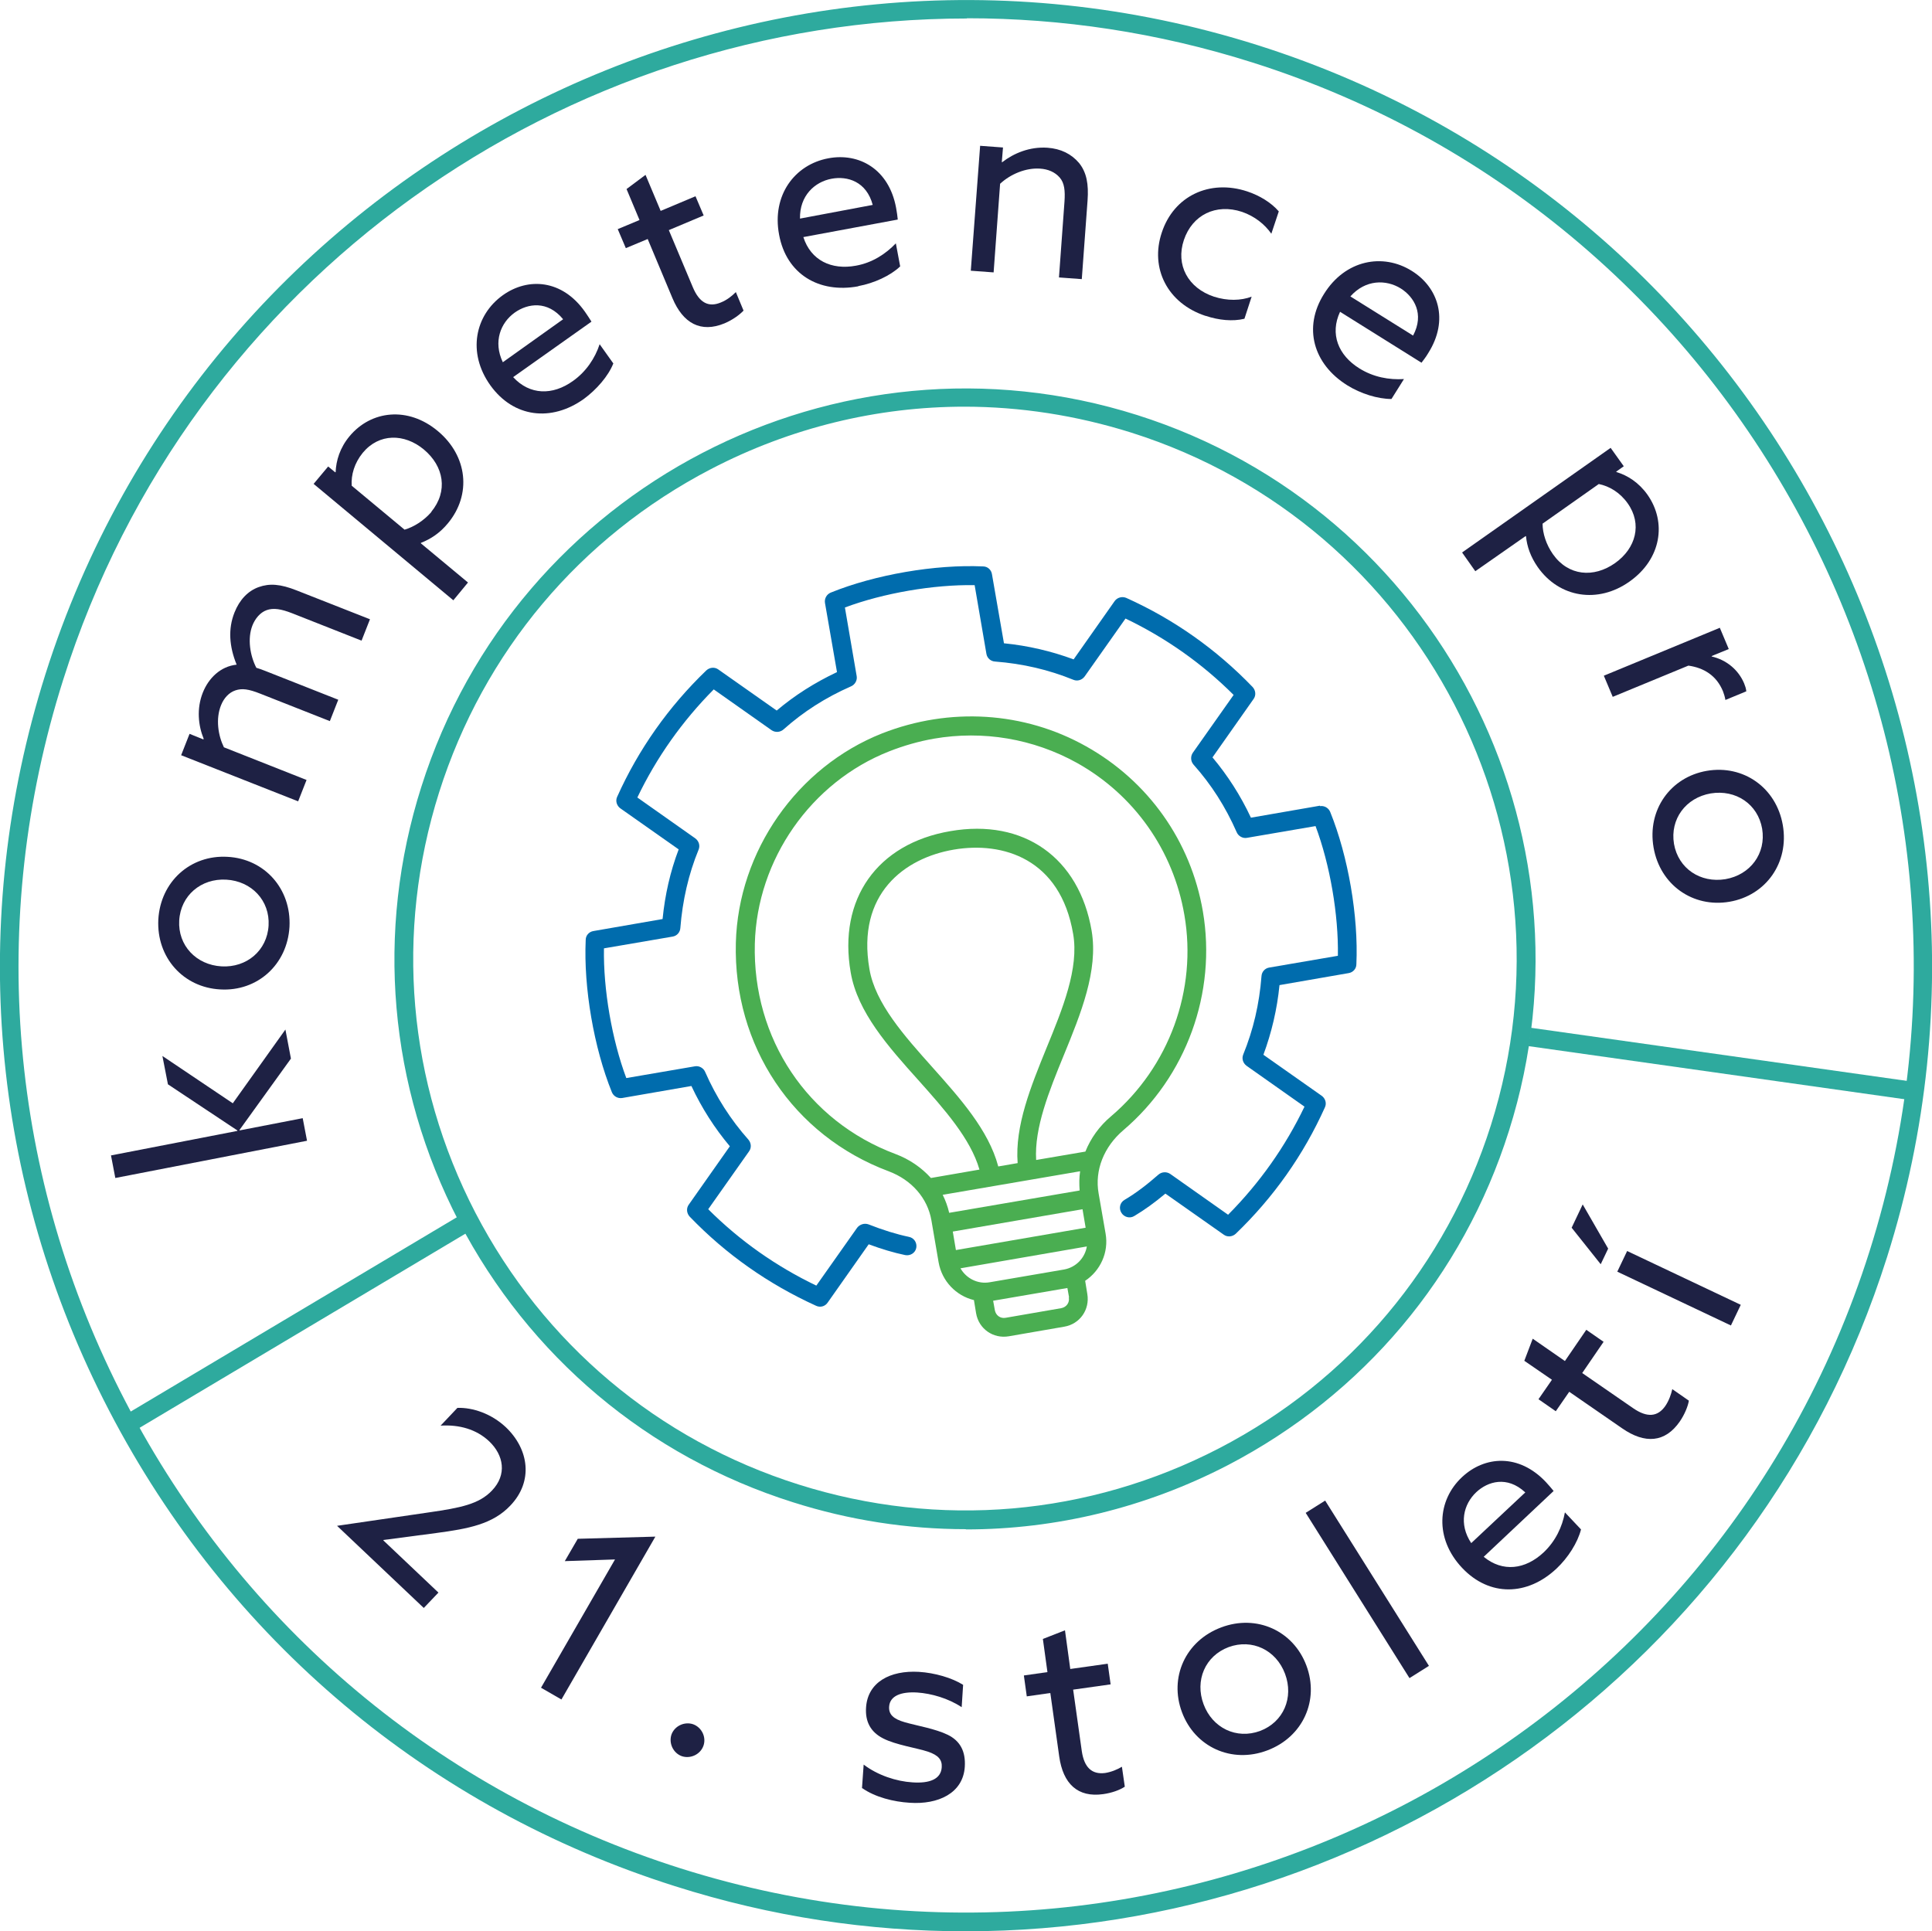
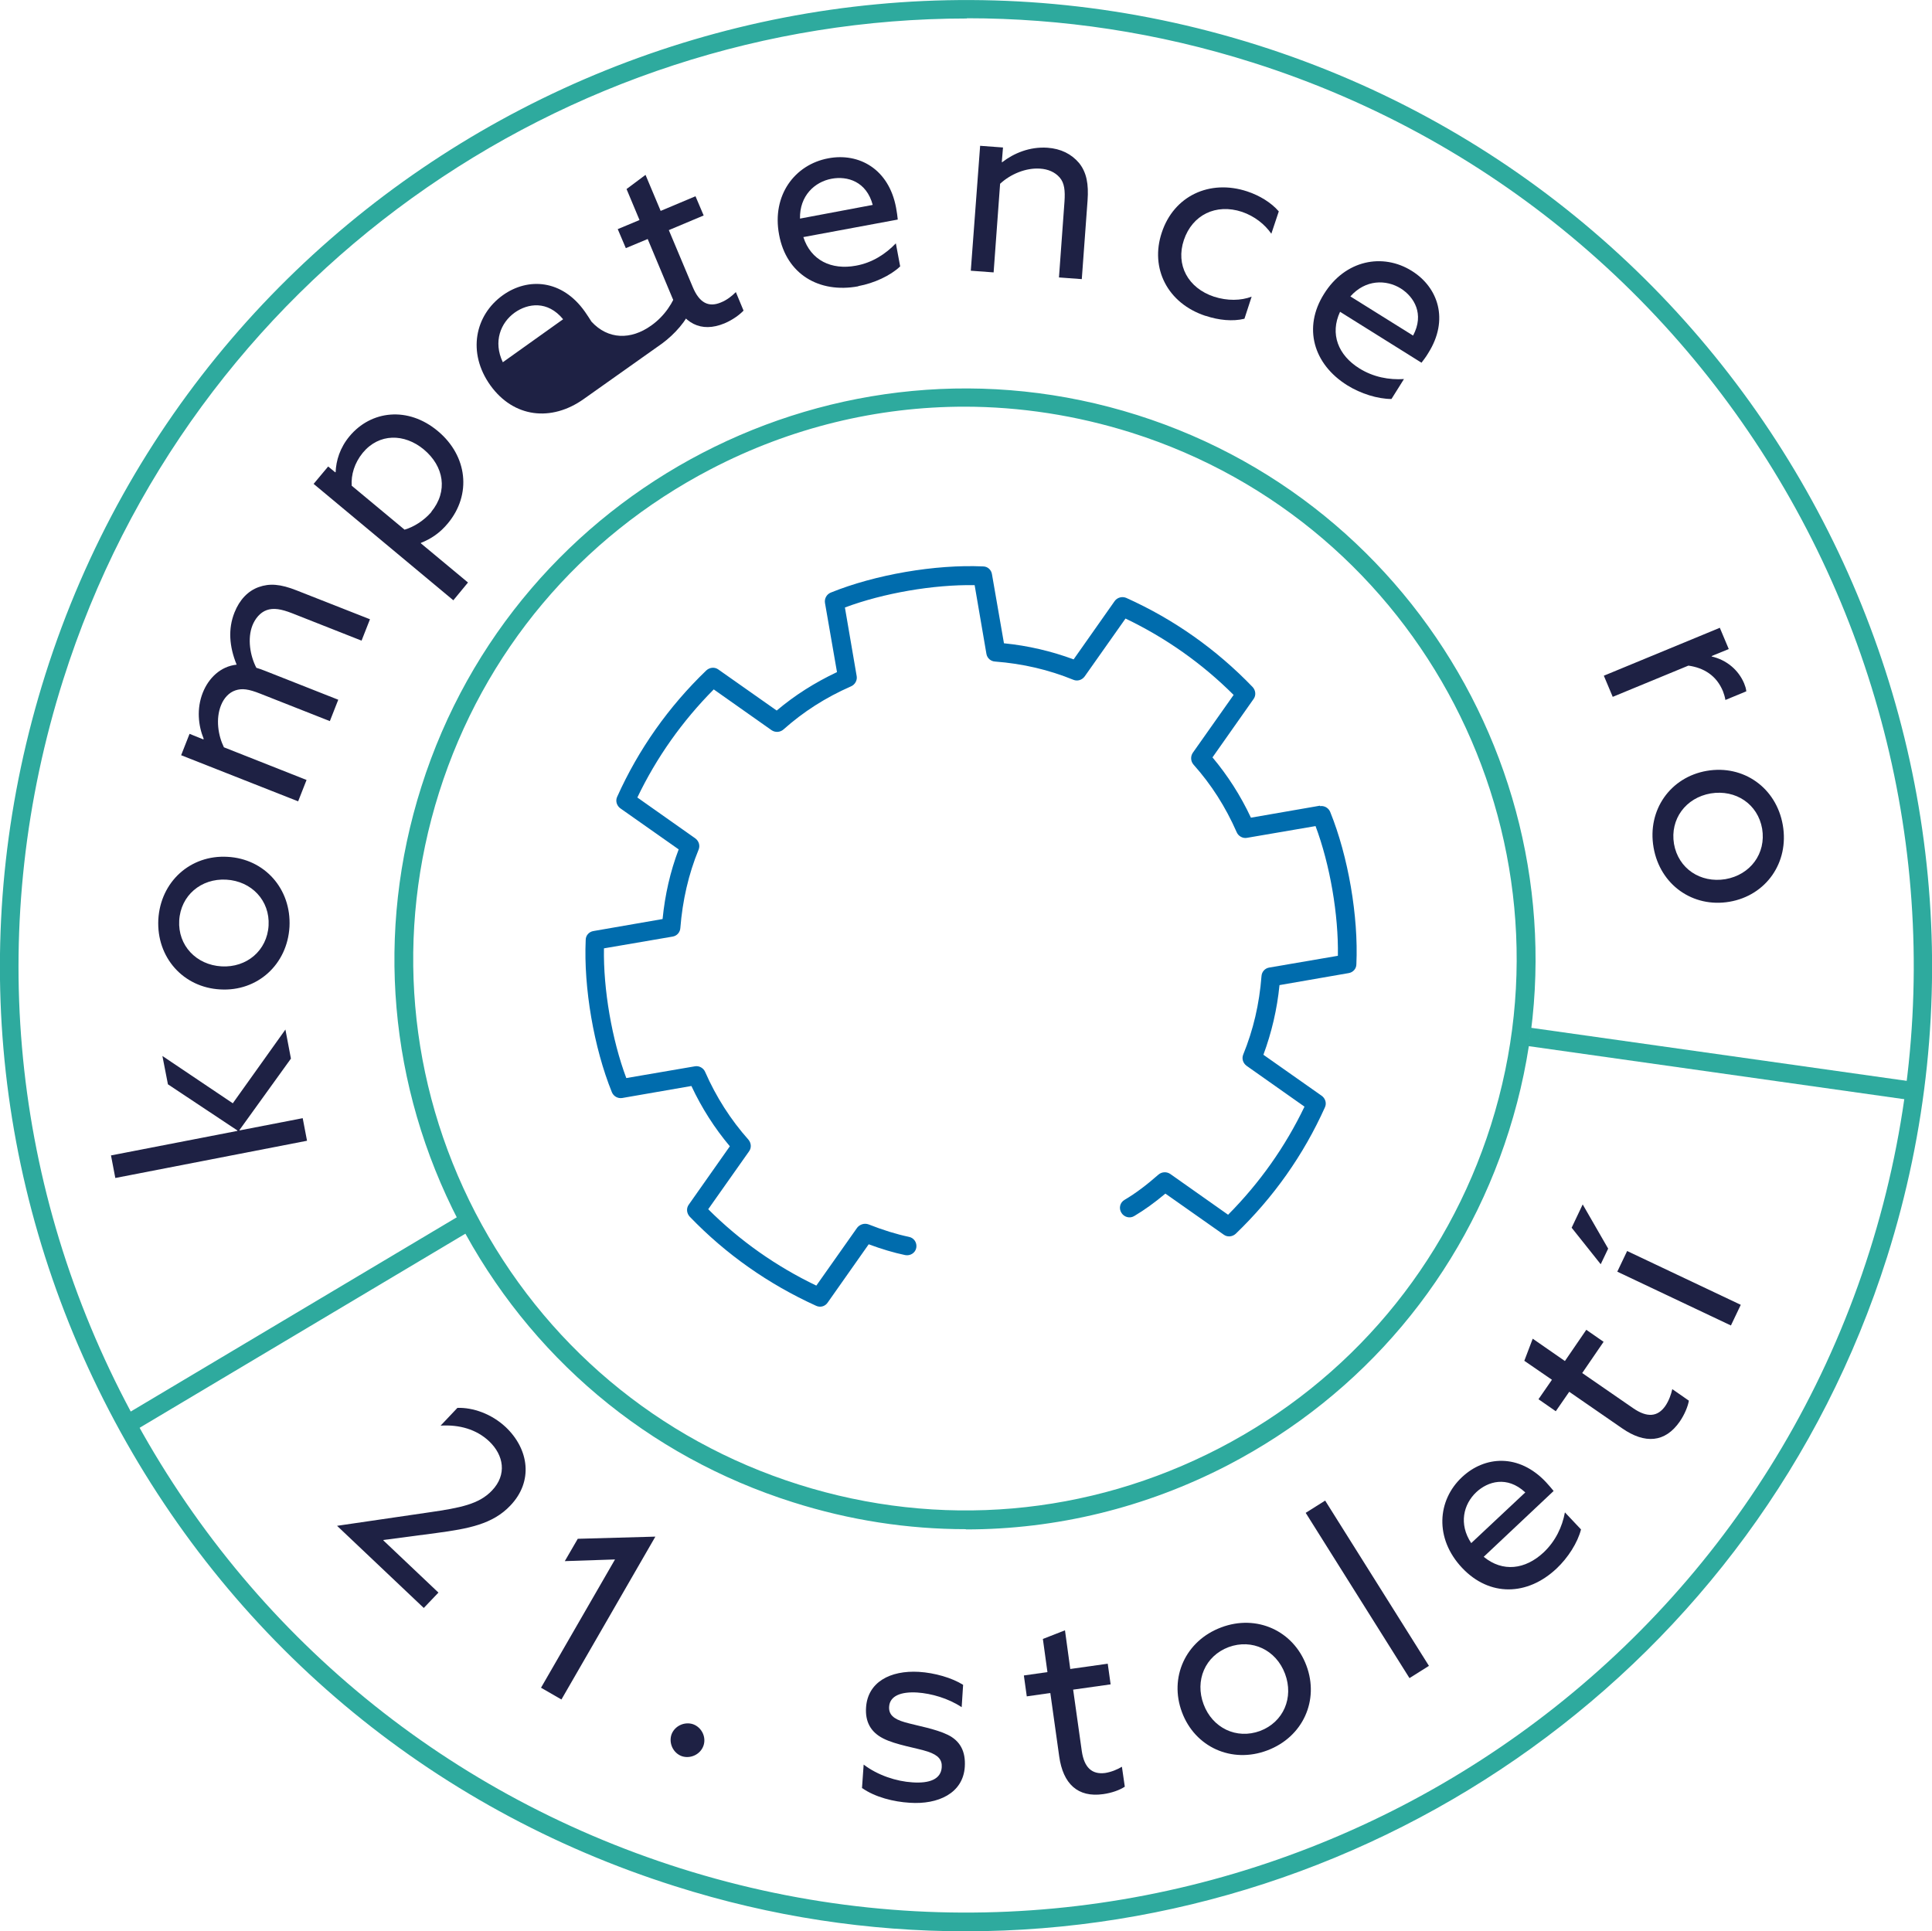
<svg xmlns="http://www.w3.org/2000/svg" id="Vrstva_2" viewBox="0 0 80.42 80.4">
  <defs>
    <style>.cls-1{fill:#006cad;}.cls-2{fill:#2eaa9e;}.cls-3{fill:#1e2144;}.cls-4{fill:#4aae51;}</style>
  </defs>
  <g id="Vrstva_1-2">
    <path class="cls-2" d="M40.19,80.4c-4.01,0-8.08-.6-12.1-1.88-10.24-3.24-18.6-10.27-23.55-19.8C-.41,49.19-1.35,38.31,1.89,28.07,8.58,6.94,31.21-4.81,52.35,1.88c21.13,6.69,32.88,29.32,26.2,50.45-5.42,17.11-21.29,28.07-38.35,28.07ZM40.24.77C23.51.77,7.94,11.52,2.63,28.3c-3.18,10.04-2.26,20.72,2.6,30.06,4.85,9.35,13.06,16.24,23.1,19.42,20.73,6.56,42.93-4.97,49.49-25.69l.37.12-.37-.12c6.56-20.73-4.97-42.93-25.69-49.49-3.94-1.25-7.94-1.84-11.87-1.84Z" />
    <path class="cls-3" d="M4.8,49.04l-.18-.94,5.26-1.02v-.02s-2.89-1.92-2.89-1.92l-.23-1.18,2.93,1.97,2.19-3.07.23,1.21-2.14,2.97v.02s2.63-.51,2.63-.51l.18.94-7.98,1.55Z" />
    <path class="cls-3" d="M9.17,41.19c-1.54-.08-2.66-1.33-2.58-2.91.09-1.58,1.34-2.7,2.88-2.61,1.54.08,2.66,1.33,2.58,2.91-.09,1.58-1.34,2.7-2.88,2.61ZM9.42,36.62c-1.05-.06-1.9.66-1.96,1.7-.06,1.04.71,1.85,1.76,1.91,1.05.06,1.9-.66,1.96-1.7.06-1.04-.71-1.85-1.76-1.91Z" />
    <path class="cls-3" d="M7.54,31.44l.35-.89.57.23.02-.02c-.23-.56-.3-1.26-.04-1.92.24-.61.74-1.1,1.41-1.17-.31-.76-.36-1.49-.09-2.17.21-.53.56-.9,1.01-1.06.45-.16.9-.13,1.58.14l3.05,1.2-.35.89-2.89-1.14c-.46-.18-.78-.23-1.06-.13s-.48.36-.59.63c-.22.55-.1,1.27.16,1.77.11.03.24.08.37.13l3.04,1.2-.35.89-2.89-1.14c-.5-.2-.77-.23-1.04-.14s-.48.32-.6.62c-.23.57-.12,1.26.12,1.75l3.44,1.36-.35.89-4.87-1.92Z" />
    <path class="cls-3" d="M13.05,20.15l.61-.73.29.24h.02c.02-.49.18-1.02.58-1.5.89-1.07,2.43-1.26,3.68-.21,1.23,1.03,1.41,2.64.41,3.84-.33.4-.71.65-1.12.81v.02s1.96,1.63,1.96,1.63l-.61.74-5.82-4.85ZM17.95,21.31c.71-.86.53-1.9-.31-2.6-.81-.67-1.86-.68-2.54.14-.35.43-.49.92-.46,1.37l2.2,1.83c.38-.11.8-.37,1.12-.74Z" />
-     <path class="cls-3" d="M24.3,16.61c-1.35.96-2.92.78-3.89-.57-.97-1.36-.64-2.92.52-3.75,1.05-.75,2.47-.66,3.42.69.09.13.21.31.27.41l-3.26,2.31c.69.75,1.64.77,2.49.16.55-.39.92-.95,1.11-1.53l.57.8c-.21.53-.7,1.09-1.23,1.48ZM23.44,13.29c-.65-.79-1.47-.66-2.01-.28-.59.42-.91,1.21-.5,2.07l2.51-1.79Z" />
+     <path class="cls-3" d="M24.3,16.61c-1.35.96-2.92.78-3.89-.57-.97-1.36-.64-2.92.52-3.75,1.05-.75,2.47-.66,3.42.69.09.13.21.31.27.41c.69.75,1.64.77,2.49.16.55-.39.92-.95,1.11-1.53l.57.8c-.21.53-.7,1.09-1.23,1.48ZM23.44,13.29c-.65-.79-1.47-.66-2.01-.28-.59.42-.91,1.21-.5,2.07l2.51-1.79Z" />
    <path class="cls-3" d="M25.71,9.54l.91-.38-.54-1.29.79-.59.63,1.5,1.45-.61.34.8-1.45.61,1,2.38c.27.64.65.85,1.17.63.25-.1.46-.27.62-.43l.32.77c-.17.18-.46.39-.79.53-.99.41-1.73,0-2.17-1.05l-1.03-2.46-.91.38-.34-.8Z" />
    <path class="cls-3" d="M35.72,11.92c-1.63.3-2.99-.51-3.29-2.15-.31-1.64.65-2.92,2.05-3.18,1.27-.24,2.52.44,2.82,2.06.03.16.06.37.07.49l-3.93.73c.31.97,1.17,1.38,2.19,1.19.67-.12,1.23-.48,1.66-.93l.18.96c-.41.39-1.09.7-1.74.82ZM36.33,8.54c-.26-.99-1.06-1.22-1.71-1.1-.71.13-1.34.71-1.32,1.66l3.03-.57Z" />
    <path class="cls-3" d="M40.8,6.07l.95.07-.05.61h.02c.48-.37,1.14-.65,1.88-.6.56.04,1,.26,1.32.64.31.39.4.87.35,1.56l-.24,3.27-.95-.07.23-3.16c.03-.45,0-.77-.2-1-.2-.23-.49-.35-.82-.37-.59-.04-1.23.23-1.66.63l-.27,3.69-.95-.07.39-5.22Z" />
    <path class="cls-3" d="M50.18,13.15c-1.58-.52-2.32-1.98-1.82-3.47.5-1.52,1.99-2.23,3.56-1.71.51.17.99.46,1.31.83l-.31.93c-.28-.4-.7-.73-1.22-.91-1.09-.36-2.07.13-2.42,1.17s.17,2,1.25,2.36c.56.18,1.12.17,1.57,0l-.3.92c-.49.12-1.07.06-1.61-.12Z" />
    <path class="cls-3" d="M56.08,16.04c-1.41-.88-1.85-2.4-.97-3.8.88-1.42,2.45-1.72,3.66-.96,1.09.68,1.56,2.03.68,3.42-.08.14-.21.31-.28.4l-3.39-2.12c-.43.92-.08,1.81.81,2.36.58.36,1.23.48,1.85.44l-.52.83c-.57,0-1.28-.22-1.84-.57ZM58.82,13.97c.48-.9.04-1.61-.51-1.96-.61-.38-1.47-.38-2.1.33l2.61,1.63Z" />
-     <path class="cls-3" d="M67.04,18.64l.55.77-.31.22v.02c.47.14.94.44,1.3.95.8,1.14.58,2.67-.75,3.61-1.31.93-2.92.68-3.82-.6-.3-.43-.45-.86-.49-1.29h-.02s-2.09,1.46-2.09,1.46l-.55-.78,6.19-4.36ZM64.64,23.07c.64.91,1.7,1,2.59.37.86-.61,1.14-1.62.52-2.49-.32-.45-.76-.71-1.2-.8l-2.34,1.65c0,.4.15.87.43,1.27Z" />
    <path class="cls-3" d="M71.59,26.14l.37.88-.71.29v.02c.61.14,1.11.55,1.35,1.12.04.1.08.21.09.33l-.87.36c-.02-.13-.06-.25-.1-.36-.27-.66-.8-.98-1.44-1.07l-3.15,1.3-.37-.88,4.84-2Z" />
    <path class="cls-3" d="M71.05,32.09c1.52-.26,2.89.7,3.16,2.26.27,1.56-.7,2.93-2.22,3.19-1.52.26-2.89-.7-3.16-2.26s.7-2.93,2.22-3.19ZM71.82,36.6c1.04-.18,1.7-1.07,1.53-2.1-.18-1.03-1.1-1.64-2.14-1.47-1.04.18-1.7,1.07-1.53,2.1.18,1.03,1.1,1.64,2.14,1.47Z" />
    <path class="cls-3" d="M14.03,63.54v-.02s3.83-.56,3.83-.56c1.31-.19,2.08-.34,2.62-.91.63-.66.49-1.47-.12-2.05-.53-.5-1.25-.7-2.02-.65l.7-.74c.64-.02,1.41.24,2.01.8.97.92,1.16,2.26.19,3.27-.73.77-1.73.96-3.08,1.14l-2.2.29v.02s2.29,2.17,2.29,2.17l-.61.64-3.61-3.42Z" />
    <path class="cls-3" d="M25.6,64.92l-2.09.07.54-.93,3.23-.09-3.91,6.78-.85-.49,3.08-5.34Z" />
    <path class="cls-3" d="M27.95,72.21c.13-.36.54-.55.9-.43.36.13.56.54.43.9-.13.36-.54.55-.9.43-.36-.13-.55-.54-.43-.9Z" />
    <path class="cls-3" d="M35.88,74.45l.07-.99c.59.45,1.37.7,2.03.74.71.05,1.19-.13,1.22-.63.02-.3-.13-.5-.58-.65-.45-.15-1.34-.28-1.86-.55-.53-.27-.75-.71-.71-1.29.07-1.05,1-1.55,2.2-1.48.66.04,1.38.25,1.84.54l-.06.93c-.56-.37-1.26-.57-1.85-.61-.66-.04-1.14.13-1.17.59-.02.32.17.51.66.65.49.14,1.27.27,1.78.52s.75.68.71,1.33c-.07,1.11-1.12,1.58-2.29,1.5-.67-.04-1.44-.23-1.98-.61Z" />
    <path class="cls-3" d="M42.62,69.75l.98-.14-.19-1.38.92-.36.22,1.61,1.56-.22.12.86-1.56.22.36,2.56c.1.68.42.98.97.91.26-.04.52-.15.7-.26l.12.83c-.21.14-.54.26-.9.31-1.06.15-1.67-.43-1.83-1.57l-.37-2.64-.98.14-.12-.86Z" />
    <path class="cls-3" d="M49.2,71.28c-.54-1.44.14-2.97,1.63-3.53,1.48-.56,3.01.14,3.55,1.59.54,1.44-.14,2.97-1.63,3.53-1.48.56-3.01-.14-3.55-1.59ZM53.49,69.68c-.37-.99-1.37-1.47-2.35-1.11-.98.37-1.41,1.39-1.04,2.38.37.99,1.37,1.47,2.35,1.11.98-.37,1.41-1.39,1.04-2.38Z" />
    <path class="cls-3" d="M54.35,62.98l.81-.51,4.32,6.88-.81.51-4.32-6.88Z" />
    <path class="cls-3" d="M64.79,65.3c-1.21,1.14-2.79,1.18-3.93-.03-1.15-1.22-1.04-2.81,0-3.78.94-.88,2.36-.99,3.49.21.11.12.25.28.32.37l-2.91,2.74c.79.65,1.73.53,2.49-.18.5-.47.78-1.07.89-1.67l.67.71c-.14.55-.54,1.18-1.02,1.63ZM63.48,62.12c-.75-.69-1.55-.45-2.03,0-.53.5-.74,1.32-.21,2.12l2.25-2.11Z" />
    <path class="cls-3" d="M64.04,58.25l.56-.81-1.15-.79.35-.92,1.34.93.89-1.3.72.5-.89,1.3,2.13,1.47c.57.39,1.01.36,1.33-.1.15-.22.24-.48.29-.7l.69.48c-.04.24-.18.58-.38.87-.61.88-1.45.94-2.4.28l-2.2-1.52-.56.81-.72-.5Z" />
    <path class="cls-3" d="M66.63,52.63l-1.21-1.52.46-.97,1.06,1.84-.31.65ZM67.32,52.94l.41-.86,4.73,2.24-.41.86-4.73-2.24Z" />
    <path class="cls-2" d="M40.2,63.66c-2.41,0-4.83-.37-7.19-1.12-6.05-1.91-10.98-6.07-13.91-11.69-2.92-5.63-3.48-12.06-1.56-18.1,3.95-12.48,17.32-19.42,29.8-15.47,12.48,3.95,19.42,17.32,15.47,29.8h0c-1.91,6.05-6.07,10.98-11.69,13.91-3.43,1.78-7.16,2.68-10.91,2.68ZM40.15,16.93c-3.63,0-7.24.87-10.56,2.6-5.44,2.83-9.46,7.61-11.31,13.45-1.85,5.85-1.31,12.07,1.51,17.51,2.83,5.44,7.6,9.46,13.45,11.31,5.85,1.85,12.07,1.31,17.51-1.51s9.46-7.61,11.31-13.45c3.82-12.08-2.89-25.01-14.97-28.83-2.29-.72-4.63-1.08-6.96-1.08Z" />
    <rect class="cls-2" x="71.18" y="36.32" width=".77" height="15.93" transform="translate(17.7 108.95) rotate(-81.96)" />
    <rect class="cls-2" x="4.21" y="54.72" width="16.26" height=".77" transform="translate(-26.47 14.08) rotate(-30.79)" />
    <path class="cls-1" d="M54.95,33.54l-2.88.5c-.43-.92-.97-1.76-1.6-2.51l1.71-2.43c.11-.15.09-.36-.04-.5-1.51-1.57-3.28-2.82-5.26-3.71-.17-.07-.37-.02-.48.13l-1.71,2.43c-.92-.34-1.89-.57-2.9-.67l-.5-2.88c-.03-.18-.18-.32-.37-.32-1.99-.09-4.49.34-6.34,1.09-.17.07-.27.25-.24.43l.5,2.88c-.93.44-1.75.96-2.51,1.6l-2.43-1.71c-.15-.11-.36-.09-.5.04-1.57,1.51-2.82,3.28-3.71,5.26-.08.17-.02.37.13.48l2.43,1.71c-.35.92-.57,1.89-.67,2.9l-2.88.5c-.18.03-.32.18-.32.37-.09,1.99.34,4.49,1.09,6.34.07.17.25.27.43.24l2.88-.5c.43.92.97,1.76,1.6,2.51l-1.71,2.43c-.11.15-.09.36.04.5,1.51,1.57,3.28,2.81,5.26,3.71.17.08.37.03.48-.13l1.71-2.43c.54.2,1.04.35,1.52.45.21.04.42-.09.46-.3.04-.21-.09-.42-.31-.46-.52-.11-1.07-.28-1.68-.52-.17-.06-.36,0-.47.14l-1.7,2.41c-1.67-.8-3.19-1.87-4.5-3.18l1.7-2.41c.11-.15.09-.35-.03-.49-.73-.82-1.34-1.77-1.8-2.82-.07-.16-.25-.26-.42-.23l-2.86.49c-.6-1.6-.96-3.7-.93-5.4l2.86-.49c.18-.03.31-.18.32-.36.09-1.14.34-2.24.76-3.26.07-.17.01-.36-.14-.47l-2.41-1.7c.8-1.67,1.87-3.18,3.18-4.5l2.41,1.7c.15.1.35.09.49-.03.83-.74,1.75-1.33,2.82-1.8.16-.07.26-.25.23-.42l-.49-2.86c1.6-.6,3.7-.96,5.4-.93l.49,2.86c.03.18.18.31.36.32,1.16.09,2.23.34,3.26.76.17.07.36.01.47-.14l1.7-2.41c1.67.8,3.19,1.87,4.5,3.18l-1.7,2.41c-.1.15-.09.35.03.49.74.83,1.33,1.75,1.8,2.82.07.16.25.26.42.23l2.86-.49c.6,1.6.96,3.69.93,5.4l-2.86.49c-.18.03-.31.18-.32.36-.09,1.16-.34,2.23-.76,3.26-.07.17-.01.36.14.47l2.41,1.7c-.8,1.67-1.87,3.18-3.18,4.5l-2.41-1.7c-.15-.1-.35-.09-.49.03-.49.43-.95.78-1.41,1.05-.19.11-.25.35-.13.54.11.18.35.25.54.13.42-.25.85-.56,1.29-.93l2.43,1.71c.15.11.36.09.5-.04,1.57-1.51,2.82-3.28,3.71-5.26.08-.17.02-.37-.13-.48l-2.43-1.71c.34-.92.57-1.89.67-2.9l2.88-.5c.18-.03.32-.18.32-.37.09-1.99-.34-4.49-1.09-6.34-.07-.17-.25-.27-.43-.24Z" />
-     <path class="cls-4" d="M40.54,54.12l.09.55c.11.65.71,1.07,1.36.96l2.31-.4c.65-.11,1.07-.71.96-1.36l-.09-.55c.63-.42.99-1.18.85-1.97l-.29-1.67c-.17-.96.22-1.94,1.03-2.63,2.62-2.23,3.89-5.72,3.31-9.11-.5-2.92-2.27-5.42-4.86-6.87-2.58-1.45-5.68-1.64-8.49-.54-3.54,1.4-5.99,4.91-6.09,8.72-.11,4.29,2.38,8.02,6.36,9.51.96.36,1.62,1.12,1.78,2.04l.3,1.75c.14.79.73,1.39,1.46,1.57ZM44.49,54.01c.04.22-.1.41-.32.45l-2.31.4c-.22.04-.41-.1-.45-.32l-.07-.39,3.09-.53.07.39ZM44.29,52.85l-3.09.53c-.5.09-.98-.16-1.22-.58l5.26-.91c-.08.48-.45.87-.95.96ZM45.19,51.11l-5.4.93-.13-.77,5.4-.93.13.77ZM44.94,49.56l-5.43.93c-.06-.26-.15-.51-.27-.75l5.72-.98c-.04.26-.04.53-.02.8ZM41.55,48.55c-.4-1.5-1.58-2.82-2.73-4.11-1.17-1.31-2.39-2.67-2.63-4.1-.54-3.13,1.46-4.62,3.51-4.97,2.05-.35,4.44.38,4.97,3.51.25,1.43-.44,3.12-1.11,4.75-.65,1.6-1.32,3.24-1.2,4.79l-.81.14ZM37.27,48.04c-3.66-1.37-5.95-4.81-5.85-8.75.09-3.51,2.34-6.73,5.59-8.01.61-.24,1.24-.42,1.87-.53,2.04-.35,4.13,0,5.95,1.01,2.38,1.33,4.01,3.64,4.47,6.33.54,3.11-.63,6.32-3.05,8.38-.49.41-.85.92-1.07,1.47l-2.05.35c-.08-1.34.54-2.87,1.15-4.36.71-1.73,1.44-3.52,1.16-5.18-.52-3.05-2.83-4.68-5.88-4.15-3.05.52-4.68,2.83-4.15,5.88.28,1.65,1.57,3.1,2.82,4.49,1.07,1.2,2.17,2.43,2.54,3.72l-2.02.35c-.39-.43-.89-.78-1.48-1Z" />
  </g>
</svg>